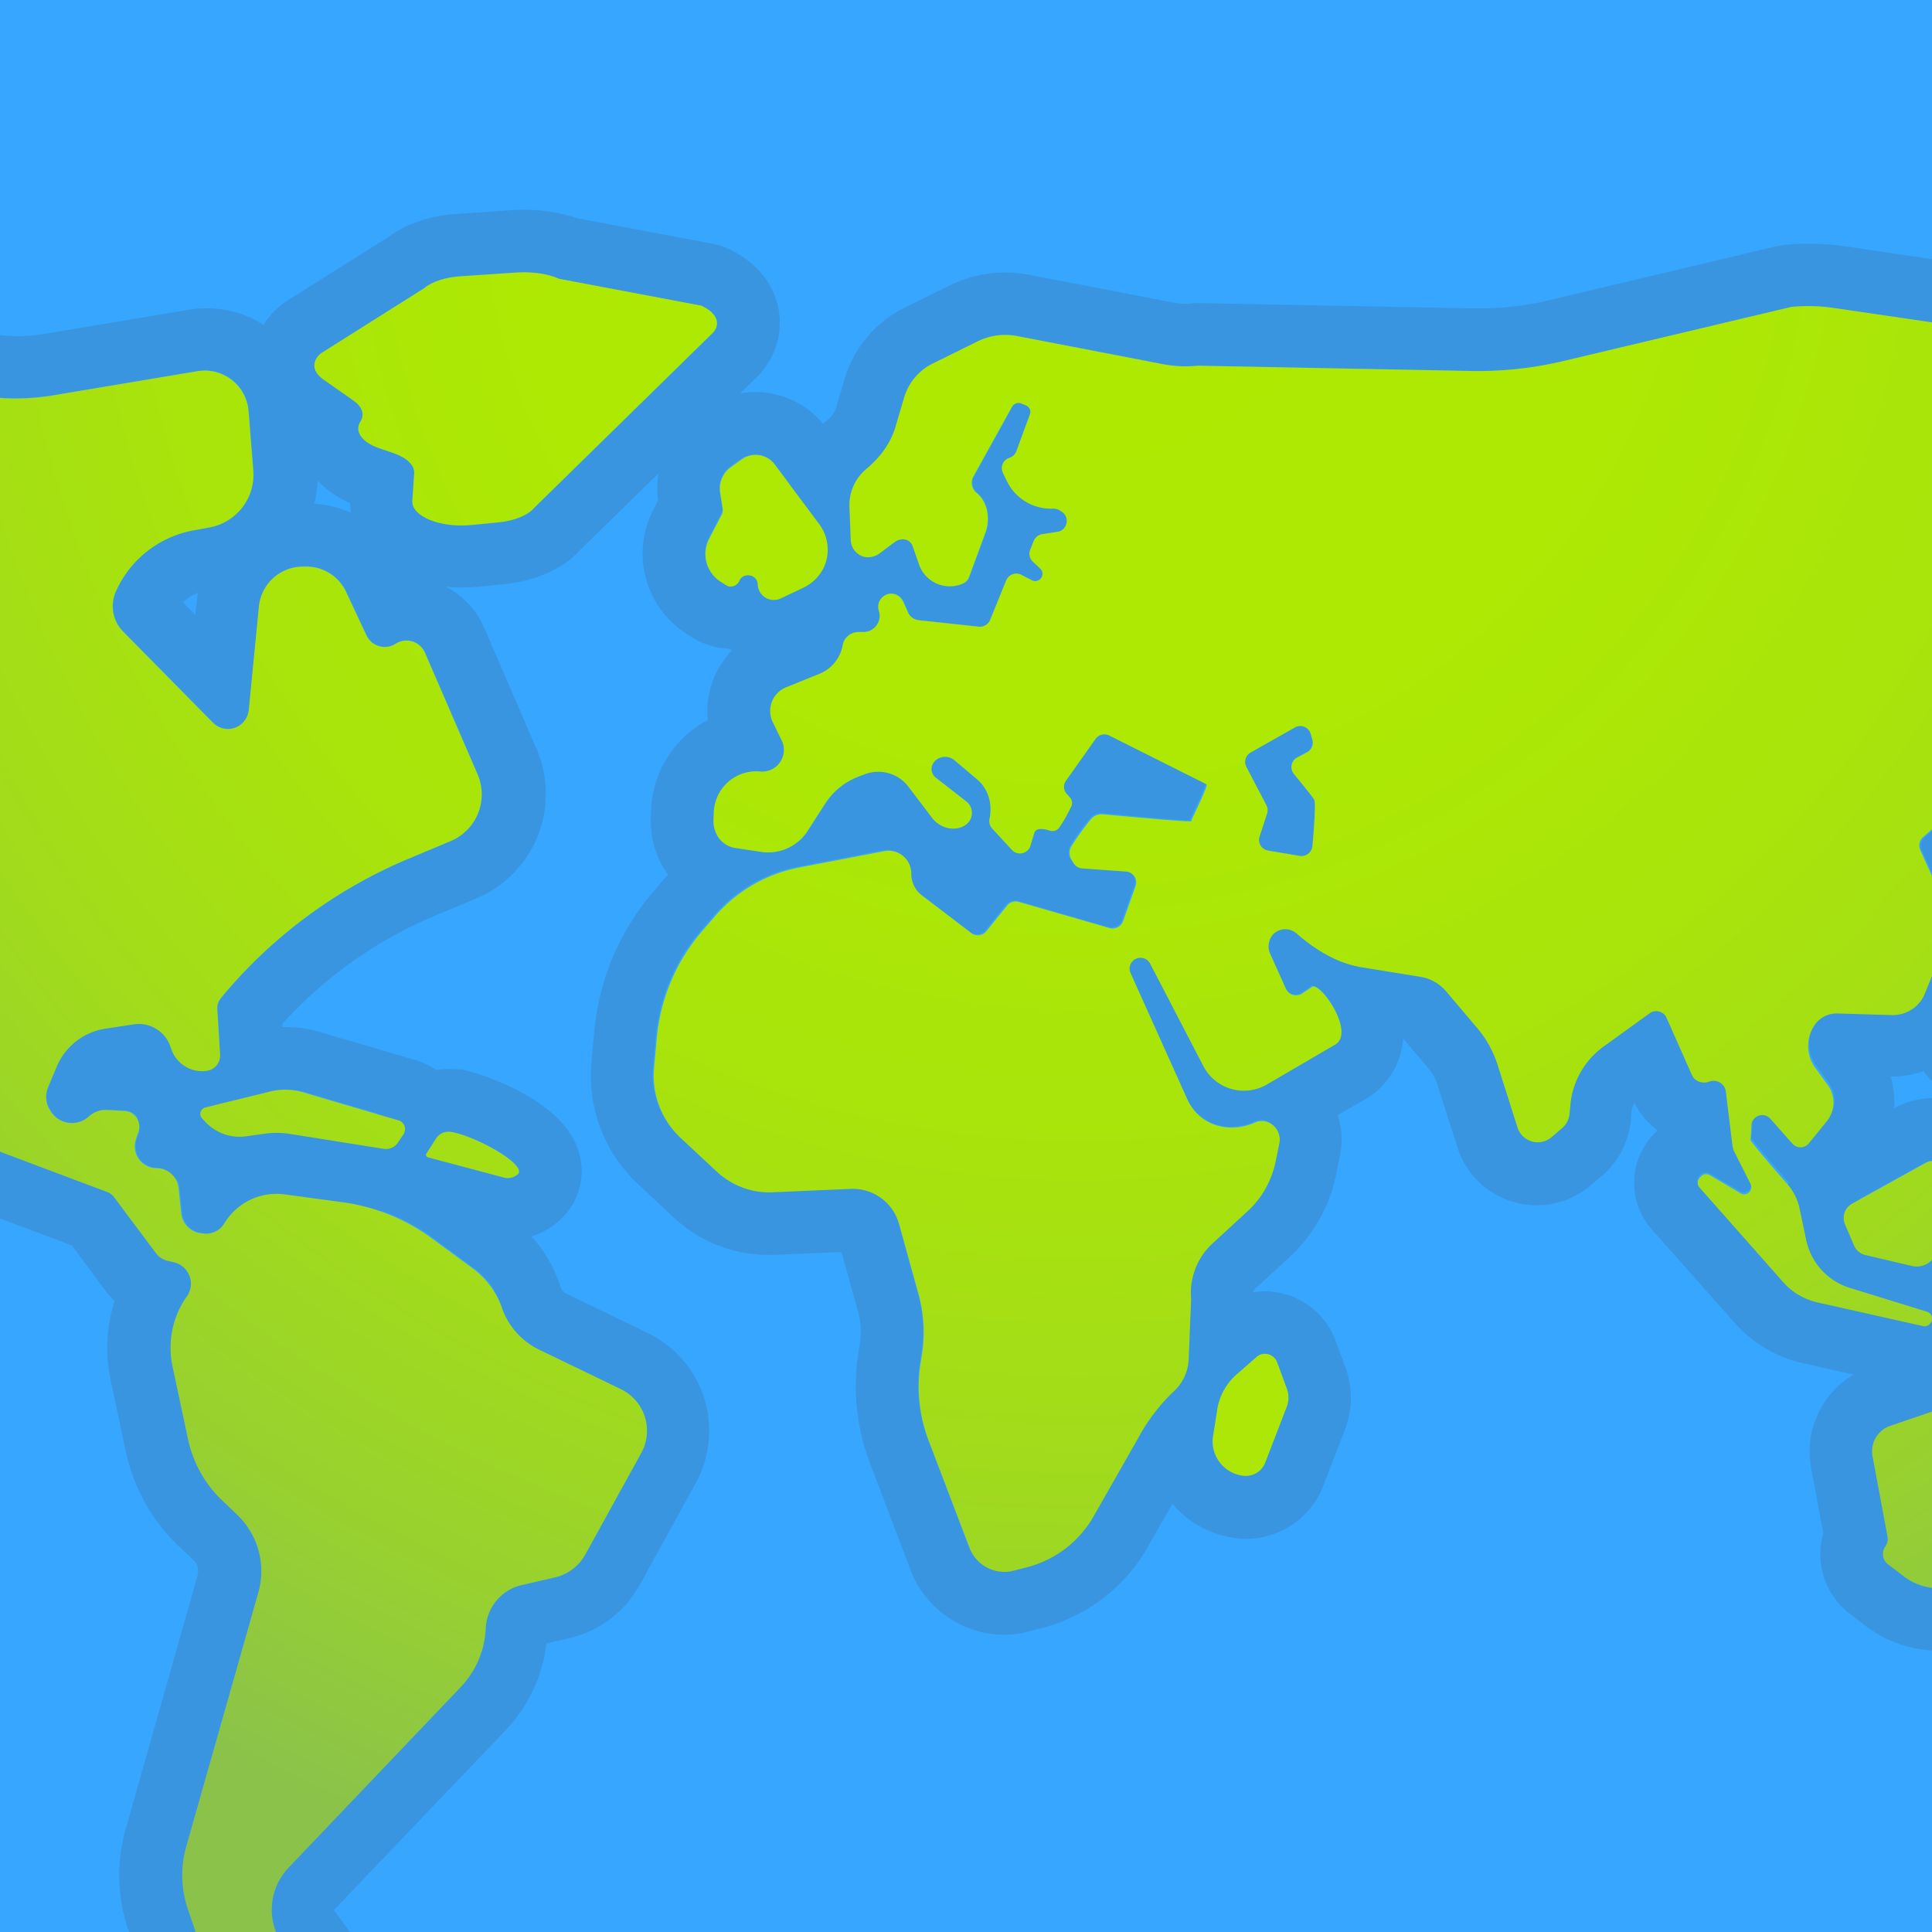
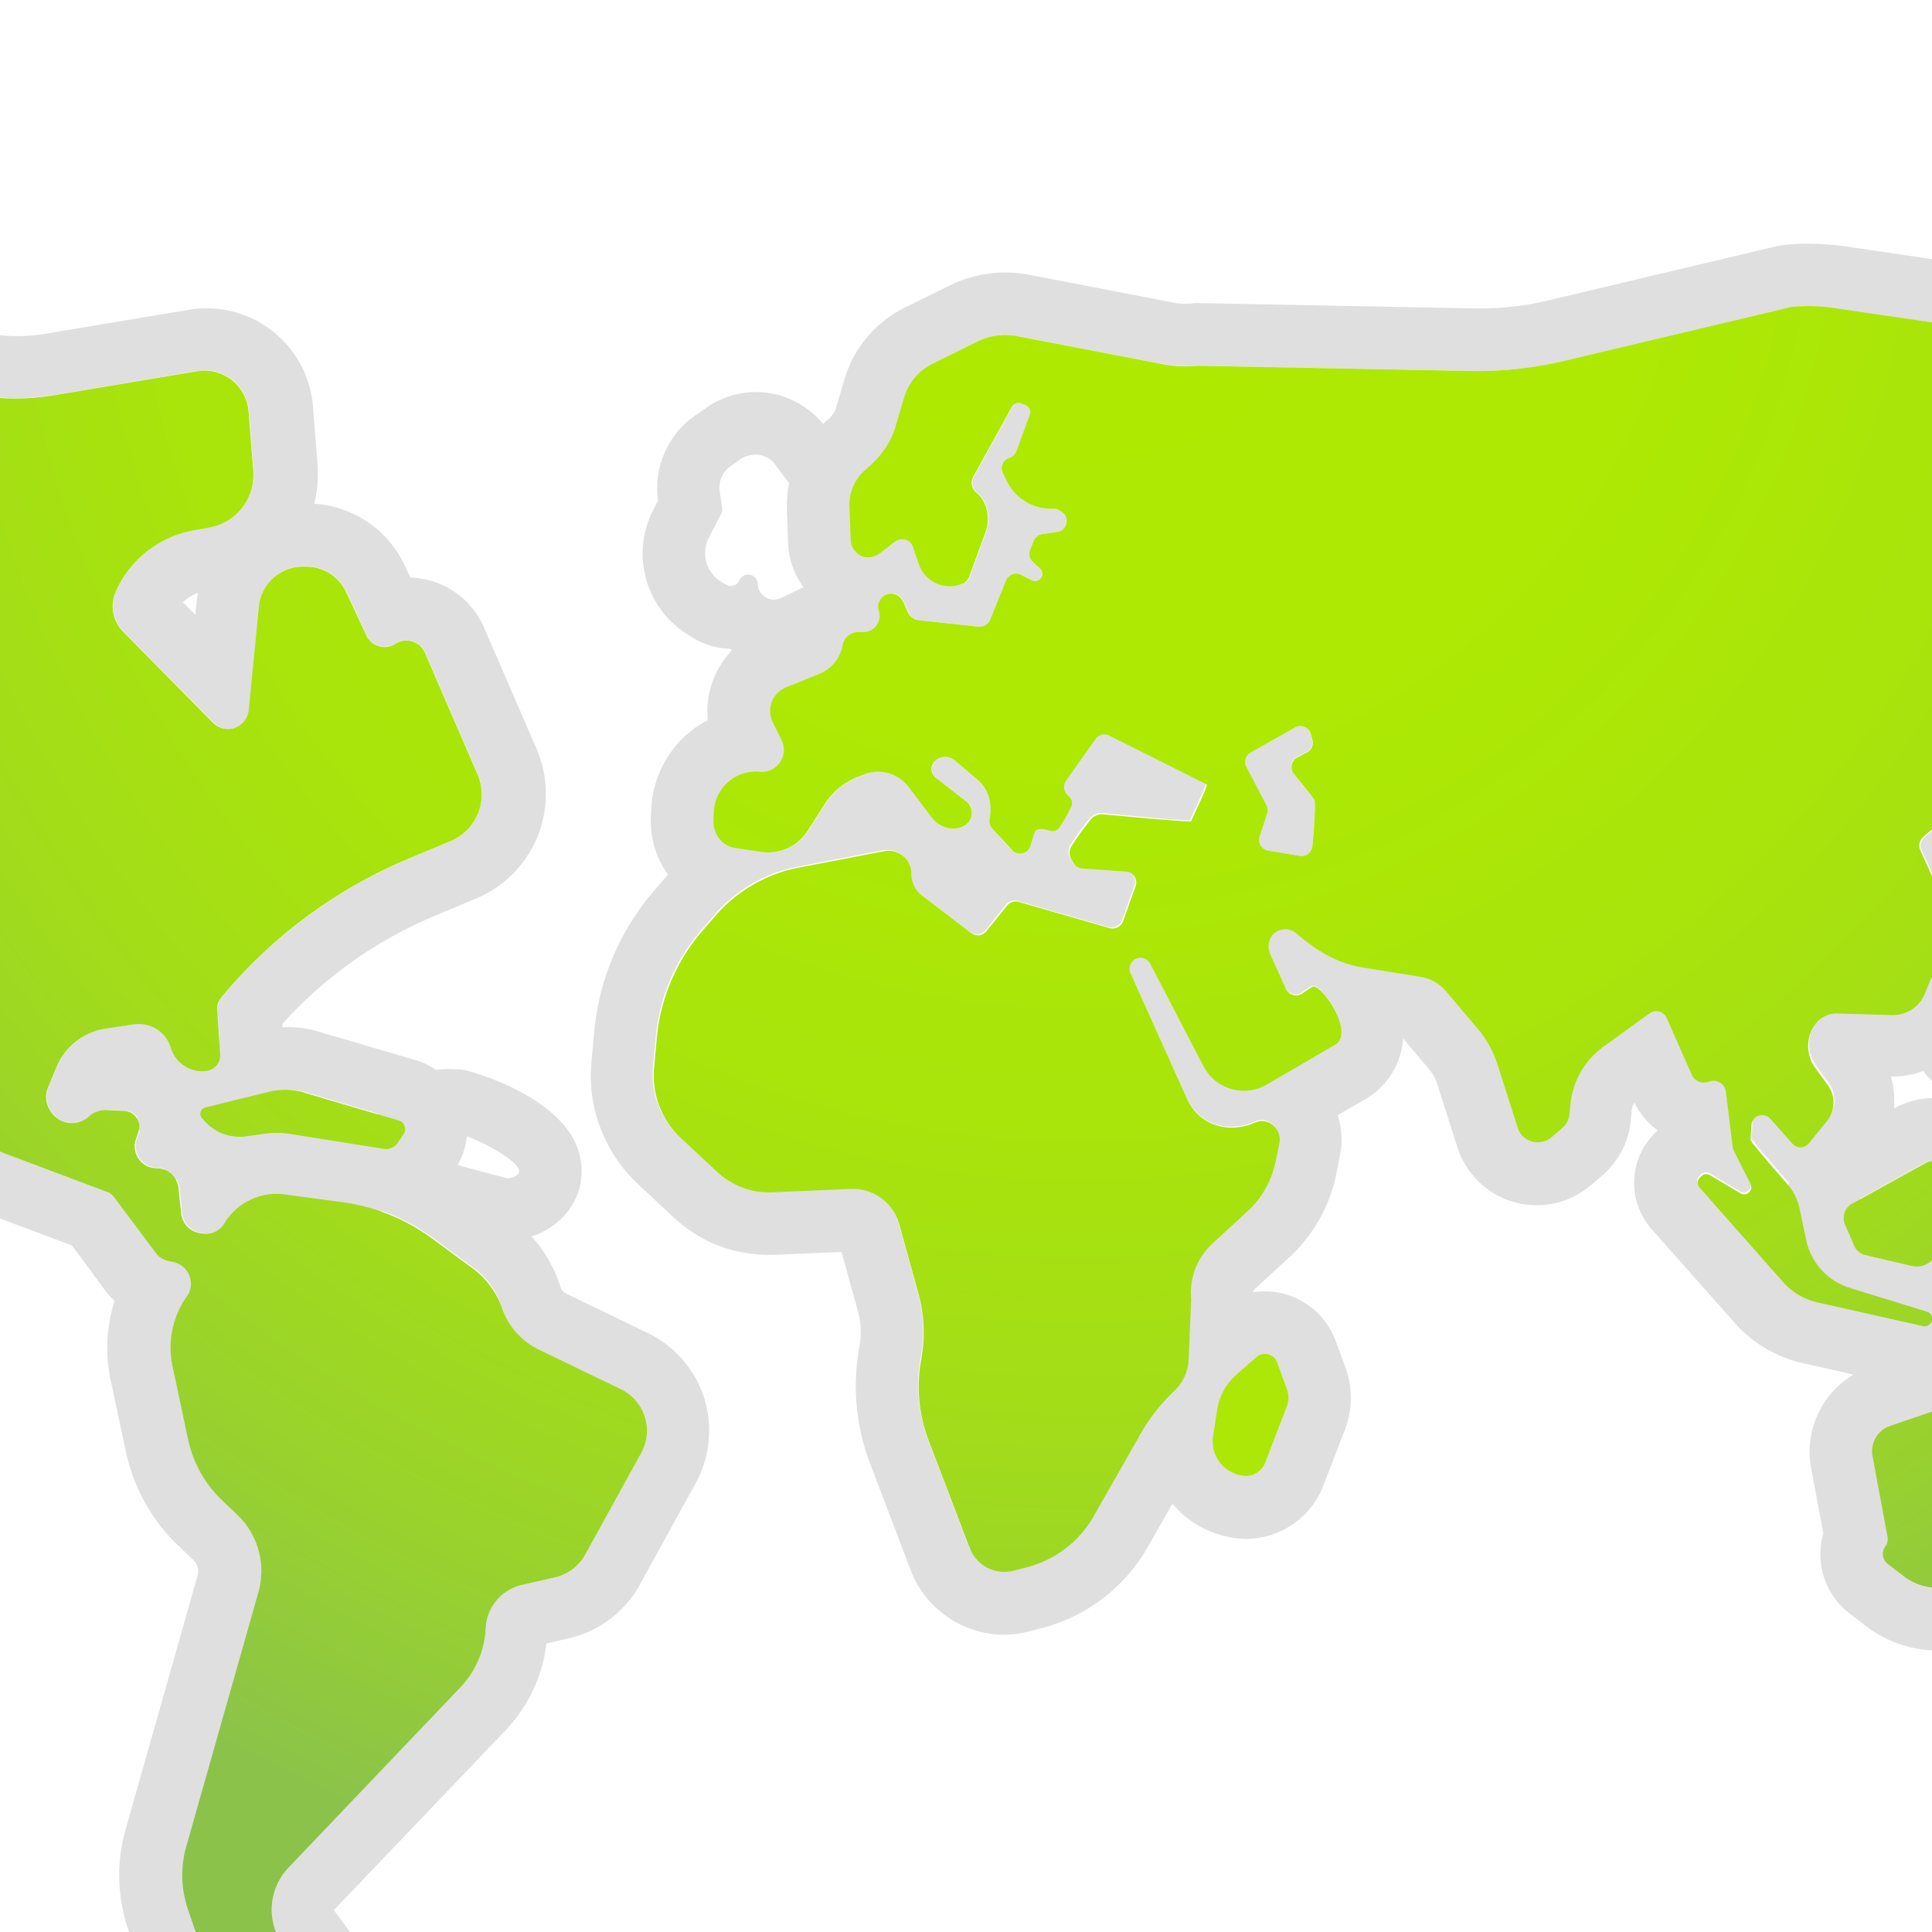
<svg xmlns="http://www.w3.org/2000/svg" width="24" height="24" fill="none">
-   <path d="M-9 .812v25.952c0 .447.361.812.812.812h36.093c.256 0 .497-.12.648-.327l4.463-5.946a.811.811 0 00.163-.485V.812A.811.811 0 0032.367 0h-40.56A.808.808 0 00-9 .812z" fill="#37A6FF" />
  <g opacity=".17" fill="#424242">
    <path d="M-2.152 4.099a.51.51 0 01.256.07l.598.361a2.89 2.89 0 001.97.377l1.79-.3c.03-.003.062-.007.089-.007.276 0 .517.214.54.501l.058.738a.67.67 0 01-.547.71l-.19.036a1.314 1.314 0 00-.972.765.447.447 0 00.093.493l1.119 1.134c.05.05.117.078.186.078.012 0 .028 0 .04-.004a.26.26 0 00.217-.233l.124-1.286a.552.552 0 01.548-.497h.039a.55.55 0 01.497.315l.252.54a.245.245 0 00.225.143.25.25 0 00.136-.038.25.25 0 01.136-.04c.097 0 .187.055.23.152l.652 1.507c.14.323-.012.7-.334.835l-.528.222a6.056 6.056 0 00-2.315 1.716l-.012.016a.19.19 0 00-.042.136l.034.559a.195.195 0 01-.167.206c-.019.004-.034.004-.054.004a.411.411 0 01-.388-.288l-.004-.007a.42.42 0 00-.458-.292l-.358.055a.786.786 0 00-.602.473l-.105.253a.317.317 0 00.016.272l.012.02a.311.311 0 00.271.155.317.317 0 00.21-.082.322.322 0 01.21-.082h.02l.22.012a.195.195 0 01.172.26l-.032.09a.272.272 0 00.257.36c.14 0 .256.106.272.242l.035.326a.276.276 0 00.237.24l.03.005.036.003c.093 0 .182-.05.233-.132a.757.757 0 01.648-.365c.035 0 .066.004.101.008l.727.097c.4.055.776.206 1.103.447l.516.38a.92.92 0 01.33.463.92.92 0 00.474.547l1.014.49a.573.573 0 01.252.792l-.695 1.262a.583.583 0 01-.377.284l-.408.093a.578.578 0 00-.45.52l-.004.063c-.02.256-.128.497-.307.683L3.584 23.2a.758.758 0 00-.062.971l.152.21a.23.23 0 01-.183.365c-.012 0-.023 0-.035-.004l-.396-.062a.695.695 0 01-.552-.462l-.17-.501a1.306 1.306 0 01-.02-.781l.893-3.15a.98.98 0 00-.26-.967l-.186-.179a1.503 1.503 0 01-.428-.769l-.19-.893a1.107 1.107 0 01.152-.835l.035-.05a.272.272 0 00-.171-.412l-.066-.016a.29.29 0 01-.16-.1l-.516-.692a.187.187 0 00-.09-.066l-1.258-.474c-.322-.12-.59-.35-.765-.645l-1.22-2.085a2.069 2.069 0 01-.28-.932l-.03-.61A2.325 2.325 0 00-2.6 8.903l-.31-.477A3.34 3.34 0 00-4.002 7.38l-.093-.054a.994.994 0 00-.51-.14c-.03 0-.065 0-.096.004-.086.007-.171.011-.26.011-.307 0-.61-.054-.89-.182l-1.04-.478c-.082-.039-.117-.144-.059-.214l.264-.314c.097-.113.031-.288-.112-.319a.195.195 0 01-.148-.26l.097-.256a.195.195 0 01.17-.125c.156-.007 3.096-.089 3.896-.757.113-.097.284-.09.416-.151a.48.48 0 01.214-.047zm0-.777c-.183 0-.365.04-.529.117a.138.138 0 01-.038.008c-.132.03-.35.081-.56.256-.19.16-1.134.481-3.367.575l-.082.004a.972.972 0 00-.846.621l-.097.256a.978.978 0 00.042.789.915.915 0 00.412 1.297l1.041.478c.369.17.777.256 1.212.256.108 0 .221-.004.334-.015h.023c.039 0 .078.011.113.03l.093.055c.334.198.625.478.835.8l.31.478c.152.229.238.497.253.773l.031.61c.023.45.156.897.385 1.285l1.22 2.086c.263.45.675.796 1.16.978l1.1.412.411.555c.035.051.078.094.12.136a1.9 1.9 0 00-.05.98l.19.892c.098.447.319.851.65 1.166l.186.178c.054.05.073.125.054.195l-.893 3.15c-.117.407-.105.838.03 1.242l.172.501c.174.52.625.897 1.169.983l.396.062a.991.991 0 001.049-.54c.17-.338.14-.742-.086-1.049l-.144-.194 2.133-2.233c.28-.295.462-.676.508-1.08l.272-.062c.377-.085.7-.326.886-.664l.695-1.262c.179-.323.217-.711.105-1.064a1.352 1.352 0 00-.7-.804l-1.013-.49a.132.132 0 01-.07-.081 1.689 1.689 0 00-.61-.855l-.516-.38a3.174 3.174 0 00-1.46-.59l-.727-.098a1.539 1.539 0 00-.823.12c-.031-.042-.062-.085-.101-.124a.975.975 0 00.8-1.017l-.02-.323a5.31 5.31 0 011.884-1.34l.528-.221a1.408 1.408 0 00.746-1.86l-.652-1.507a1.031 1.031 0 00-.913-.618l-.074-.155a1.33 1.33 0 00-1.122-.762c.038-.155.054-.314.042-.481l-.058-.738a1.326 1.326 0 00-1.534-1.192l-1.79.299A2.096 2.096 0 01-.874 3.87l-.599-.361a1.38 1.38 0 00-.68-.187zm4.423 4.16a.58.58 0 01.187-.117l-.012.086-.02.186-.155-.155z" />
-     <path d="M6.516 3.383c.16 0 .315.031.431.082l1.767.334c.183.081.245.21.156.326L6.644 6.304c-.074.093-.245.167-.45.186l-.311.031c-.047.004-.09.008-.136.008-.342 0-.633-.136-.622-.31l.024-.338c.008-.101-.09-.195-.257-.253l-.182-.062c-.214-.074-.307-.21-.23-.33.055-.09.024-.183-.085-.26l-.376-.264c-.136-.098-.148-.222-.032-.323l1.286-.812c.097-.081.264-.136.454-.147l.703-.047c.028.004.059 0 .086 0zm0-.777c-.047 0-.093 0-.14.004l-.703.047c-.33.023-.63.124-.847.287l-1.254.789a.962.962 0 00-.443.847.986.986 0 00.447.765l.109.073a.948.948 0 00.046.202c.097.276.315.497.618.63.007.229.097.446.264.625.252.272.664.423 1.138.423.07 0 .143-.004.213-.011l.311-.032c.396-.042.726-.194.936-.427l2.202-2.155a.596.596 0 00.066-.074c.183-.233.249-.524.183-.804-.074-.307-.295-.56-.622-.707a.74.74 0 00-.178-.058l-1.69-.319a2.113 2.113 0 00-.656-.105z" />
    <path d="M9.387 5.647c.09 0 .179.043.237.116l.556.746c.116.16.135.365.05.544a.508.508 0 01-.245.24l-.287.137a.227.227 0 01-.086.019.2.2 0 01-.198-.194.12.12 0 00-.229-.047.113.113 0 01-.109.07.143.143 0 01-.066-.02l-.062-.038a.418.418 0 01-.143-.54l.155-.299c.012-.023.015-.05.012-.074l-.031-.194a.328.328 0 01.132-.319l.14-.1a.369.369 0 01.174-.047zm0-.777c-.221 0-.435.07-.617.198l-.14.097a1.1 1.1 0 00-.455 1.053l-.054.105a1.182 1.182 0 00.412 1.553l.062.04c.14.088.303.139.47.143a.98.98 0 00.967.07l.287-.136c.264-.125.478-.338.606-.598.218-.44.171-.956-.12-1.352l-.556-.746a1.084 1.084 0 00-.862-.427z" />
    <path d="M22.471 3.804c.1 0 .202.008.303.023l2.754.404 4.901.598c.214.028.396.171.47.373l.128.346c.05.136 0 .287-.12.369l-.715.478a.475.475 0 01-.19.073l-.54.078a.305.305 0 00-.256.35l.03.19a.14.14 0 01-.027.105l-.563.699a.197.197 0 01-.35-.109l-.023-.283a.528.528 0 01.117-.377l.878-1.08c.027-.03.004-.077-.04-.077l-.108.003c-.26.008-.512.101-.715.26l-.244.195a.959.959 0 01-.598.21h-.027l-.152-.004h-.031c-.287 0-.563.108-.773.299l-.384.353a.136.136 0 00.011.21l.202.151a.378.378 0 01.132.42l-.474 1.449a.133.133 0 01-.12.093l-.396.027a.149.149 0 00-.09.043l-.322.341c-.03.035-.043.082-.03.129l.123.458a.139.139 0 01-.034.132l-.195.194a.133.133 0 01-.093.039.13.13 0 01-.132-.109l-.093-.45a.148.148 0 00-.031-.066l-.21-.233a.127.127 0 00-.101-.043.137.137 0 00-.09.035l-.345.303a.137.137 0 00-.035.16l.272.601c.093.21.093.45 0 .66l-.23.51a.428.428 0 01-.388.248h-.011l-.672-.02h-.012a.331.331 0 00-.264.125.46.46 0 00-.008.547l.16.222a.362.362 0 01-.016.446l-.221.272a.13.13 0 01-.105.05.13.13 0 01-.101-.046l-.272-.307a.137.137 0 00-.101-.046c-.07 0-.136.05-.136.132a1.556 1.556 0 01-.012.174c-.007.016.292.362.462.556a.663.663 0 01.148.295l.082.388a.812.812 0 00.547.602l.956.295c.058.02.081.086.046.137l-.003.003c-.016.027-.047.04-.074.04-.008 0-.012 0-.02-.005l-1.328-.287a.82.82 0 01-.427-.253l-1.037-1.172a.09.09 0 01.004-.125l.015-.015a.092.092 0 01.062-.027c.016 0 .031.003.047.011l.38.225a.092.092 0 00.128-.12l-.213-.423c-.004-.012-.008-.02-.008-.031l-.085-.692a.154.154 0 00-.152-.136.137.137 0 00-.054.012.183.183 0 01-.066.012.161.161 0 01-.151-.098l-.319-.699a.14.14 0 00-.124-.081.118.118 0 00-.078.027l-.57.412a1.02 1.02 0 00-.416.714l-.012.129a.27.27 0 01-.093.174l-.132.113a.264.264 0 01-.423-.12l-.245-.77c-.055-.17-.14-.33-.257-.465l-.384-.455a.543.543 0 00-.319-.182l-.738-.12c-.306-.051-.57-.218-.804-.42a.207.207 0 00-.14-.05.2.2 0 00-.15.065.218.218 0 00-.036.245l.194.431a.14.14 0 00.125.082.14.14 0 00.077-.024l.12-.081c.005-.004.012-.004.02-.004.128 0 .517.579.268.722l-.847.494a.562.562 0 01-.788-.23l-.66-1.27a.133.133 0 00-.12-.074.136.136 0 00-.125.19l.707 1.57a.59.59 0 00.547.35c.098 0 .195-.02.288-.063a.229.229 0 01.085-.02c.132 0 .245.133.218.277l-.047.229c-.046.237-.17.454-.35.617l-.434.4a.833.833 0 00-.264.688l-.031.742c0 .159-.074.306-.19.411a2.37 2.37 0 00-.44.579l-.551.967c-.179.315-.474.54-.823.633l-.168.043a.466.466 0 01-.551-.284l-.505-1.328a1.908 1.908 0 01-.1-.979l.015-.097a1.748 1.748 0 00-.043-.75l-.24-.865a.602.602 0 00-.58-.44h-.027l-.975.043h-.039a.948.948 0 01-.644-.252l-.45-.42a1.06 1.06 0 01-.335-.873l.035-.381c.047-.49.245-.952.567-1.324l.156-.18a1.84 1.84 0 011.048-.605l1.053-.202c.02-.004.035-.004.054-.004.152 0 .28.12.284.276.004.105.039.21.124.272l.621.474c.024.02.055.027.082.027a.13.13 0 00.105-.05l.256-.32a.143.143 0 01.144-.046l1.13.326a.119.119 0 00.039.004.138.138 0 00.128-.089l.155-.435a.136.136 0 00-.116-.182l-.548-.04a.13.13 0 01-.105-.065l-.027-.043a.162.162 0 010-.167c.074-.12.156-.233.245-.338a.172.172 0 01.132-.062h.016c.353.035.959.09 1.075.09.012 0 .02 0 .02-.005 0-.02.213-.442.19-.458-.023-.012-.901-.454-1.208-.606a.114.114 0 00-.062-.015.125.125 0 00-.109.058l-.365.516a.14.14 0 00.008.167l.043.05c.023.028.03.07.015.106-.039.09-.09.178-.147.26a.104.104 0 01-.09.047c-.011 0-.023 0-.035-.004a.312.312 0 00-.104-.02c-.04 0-.074.012-.086.05l-.047.156a.136.136 0 01-.132.097.148.148 0 01-.1-.042l-.23-.253a.137.137 0 01-.035-.12.499.499 0 00-.155-.494l-.28-.236a.196.196 0 00-.116-.043.17.17 0 00-.097.03c-.094.067-.082.18-.016.23l.38.295c.117.093.09.303-.123.334-.012.004-.024.004-.04.004a.33.33 0 01-.263-.14l-.288-.38a.47.47 0 00-.547-.156l-.082.031a.86.86 0 00-.408.334l-.217.338a.588.588 0 01-.49.268c-.03 0-.058-.004-.09-.008l-.314-.046a.335.335 0 01-.275-.357l.003-.09a.528.528 0 01.517-.509c.02 0 .035 0 .054.004h.031a.27.27 0 00.241-.388l-.108-.221a.318.318 0 01.163-.435l.42-.171a.466.466 0 00.283-.35.203.203 0 01.198-.167h.058a.205.205 0 00.194-.264.162.162 0 01.066-.186.148.148 0 01.086-.028c.066 0 .128.043.155.11l.054.123a.157.157 0 00.132.098l.75.081h.015a.135.135 0 00.125-.085l.198-.49a.137.137 0 01.124-.085c.02 0 .043.004.062.015l.128.066a.078.078 0 00.043.012.085.085 0 00.078-.047c.02-.035.015-.081-.016-.108l-.089-.086a.14.14 0 01-.035-.147l.043-.11a.14.14 0 01.105-.085l.194-.03c.12-.02.155-.183.05-.25l-.023-.015a.128.128 0 00-.074-.023h-.042a.598.598 0 01-.544-.346l-.047-.097a.137.137 0 01.074-.186l.012-.004a.14.14 0 00.081-.082l.167-.454a.09.09 0 00-.046-.113l-.059-.023a.085.085 0 00-.113.039l-.48.87a.161.161 0 00.038.198c.144.116.175.33.109.505l-.202.547c-.012.032-.031.059-.062.07a.399.399 0 01-.555-.225l-.082-.233a.126.126 0 00-.125-.085.167.167 0 00-.104.038l-.18.136a.248.248 0 01-.143.05.225.225 0 01-.217-.214l-.016-.414a.582.582 0 01.206-.466c.167-.14.303-.315.365-.525l.109-.369a.69.69 0 01.353-.42l.567-.279a.766.766 0 01.478-.062l1.794.346a1.612 1.612 0 00.455.023l3.418.066h.085c.346 0 .687-.039 1.021-.12l2.847-.676c.066-.004.14-.008.214-.008zm-6.304 6.832c.07 0 .129-.054.136-.124.016-.199.043-.536.02-.58-.02-.034-.156-.201-.253-.321a.135.135 0 01.043-.206l.117-.062a.14.14 0 00.07-.156l-.02-.07a.136.136 0 00-.132-.1.102.102 0 00-.066.019l-.548.31a.138.138 0 00-.054.183l.248.474a.14.14 0 01.008.105l-.093.283c-.023.078.023.163.105.175l.392.066c.012 0 .02.004.027.004zm6.304-7.609a2.64 2.64 0 00-.303.016c-.031.004-.066.008-.097.015l-2.847.676a3.62 3.62 0 01-.843.097h-.07l-3.418-.066h-.015c-.023 0-.047 0-.07.004-.027.004-.05.004-.078.004a.715.715 0 01-.159-.015l-1.794-.346a1.566 1.566 0 00-.967.128l-.567.28c-.365.178-.641.505-.754.897l-.109.369a.368.368 0 01-.12.147 1.373 1.373 0 00-.485 1.096l.015.415c.008.222.09.424.218.587a.944.944 0 00-.257.376l-.283.117a1.097 1.097 0 00-.676 1.122c-.4.206-.68.622-.703 1.107l-.004.09c-.012.268.066.52.214.722-.004.004-.004.008-.008.008l-.155.179a3.125 3.125 0 00-.754 1.759l-.035.38c-.054.564.163 1.13.575 1.515l.45.42c.319.299.738.462 1.173.462h.074l.835-.035.202.73c.039.136.047.28.024.42l-.016.097c-.074.462-.023.94.144 1.378l.505 1.329c.182.477.648.8 1.16.8.106 0 .214-.016.315-.043l.167-.043a2.123 2.123 0 001.302-1.002l.551-.967c.109-.19.19-.303.287-.388.272-.249.435-.598.443-.963l.031-.73c0-.035 0-.074-.004-.11 0-.015.004-.03.016-.042l.435-.4c.299-.276.501-.633.583-1.033l.046-.23c.035-.17.023-.345-.027-.504l.35-.202a.946.946 0 00.462-.75l.318.377c.05.058.086.124.109.198l.245.769a1.034 1.034 0 001.662.478l.132-.113c.206-.175.334-.415.361-.684l.012-.128a.24.24 0 01.035-.1c.066.14.167.256.287.345a2.56 2.56 0 00-.023.023l-.016.016a.87.87 0 00-.035 1.188l1.037 1.17c.222.248.51.419.835.493l1.313.295a.87.87 0 00.45-1.678l-.955-.295a.047.047 0 01-.02-.02l-.08-.388c-.012-.054-.028-.105-.044-.16v-.003l.222-.272c.24-.295.315-.684.213-1.037h.004c.47 0 .901-.276 1.096-.707l.229-.509c.058-.128.097-.264.12-.404a.905.905 0 00.579-.26l.194-.194a.913.913 0 00.24-.886l-.003-.019.031-.004a.902.902 0 00.8-.625l.474-1.449c.097-.295.07-.606-.062-.87a.345.345 0 01.14-.027l.143.004c0 .05 0 .1.004.151l.024.284a.965.965 0 00.97.897c.296 0 .572-.132.758-.361l.563-.7a.888.888 0 00.19-.426l.113-.016a1.25 1.25 0 00.509-.194l.715-.478c.419-.28.59-.808.415-1.282l-.128-.345a1.348 1.348 0 00-1.107-.878l-4.878-.618-2.734-.403a3.672 3.672 0 00-.416-.028z" />
    <path d="M24.59 12.048c.044 0 .079.031.09.07l.035.171c.02.085 0 .175-.05.245a.308.308 0 00-.055.217l.012.097h-.097l-.148-.24a.317.317 0 01-.011-.311l.108-.202a.085.085 0 01.078-.047h.039zm0-.777h-.038a.863.863 0 00-.765.459l-.109.202c-.182.341-.167.757.035 1.087l.148.241c.143.23.392.365.66.365h.097a.778.778 0 00.777-.812c.097-.21.128-.45.078-.68l-.035-.17a.868.868 0 00-.847-.691zM24.014 14.417a.209.209 0 01.206.206v.245a.225.225 0 01-.008.05l-.152.614a.246.246 0 01-.303.19l-.579-.136a.204.204 0 01-.143-.12l-.113-.264a.203.203 0 01.09-.26l.904-.501a.256.256 0 01.098-.024zm0-.776a.984.984 0 00-.478.124l-.905.5a.981.981 0 00-.427 1.248l.112.264a.986.986 0 00.68.57l.579.137a1.034 1.034 0 001.243-.761l.15-.614a.955.955 0 00.028-.233v-.245a.98.98 0 00-.66-.928.849.849 0 00-.322-.062z" />
    <path d="M25.36 16.538c.02 0 .04 0 .059.004l.47.055c.054.008.09.058.078.112l-.074.303a.09.09 0 00.066.11l.326.084c.02.004.039.008.055.008a.224.224 0 00.22-.233l-.01-.252a.089.089 0 01.088-.093h.004l.063.004c.035 0 .066.023.077.054l.058.14c.136.31.327.594.567.835l.467.466a.442.442 0 01.12.404l-.26 1.25a.449.449 0 01-.194.292l-.167.116a.55.55 0 01-.502.066l-.264-.093a.723.723 0 01-.4-.342l-.05-.093a.136.136 0 00-.124-.074.148.148 0 00-.101.043.148.148 0 01-.101.043.156.156 0 01-.09-.032l-.202-.163a.499.499 0 00-.466-.089l-.78.24a.705.705 0 01-.63-.113l-.198-.15a.16.16 0 01-.035-.222c.028-.035.035-.081.028-.124l-.187-.998a.331.331 0 01.222-.377l.524-.178a.83.83 0 00.31-.19l.684-.665a.472.472 0 01.35-.148zm0-.776c-.337 0-.66.132-.9.365l-.684.664c-.004.004-.012.008-.02.012l-.524.178c-.52.175-.835.715-.734 1.255l.152.811a.93.93 0 00.338 1.006l.198.152a1.48 1.48 0 001.328.233l.645-.198.09.074c.147.12.325.19.512.202.163.17.365.303.594.38l.264.093a1.324 1.324 0 001.196-.163l.167-.116a1.24 1.24 0 00.517-.773l.26-1.25a1.212 1.212 0 00-.33-1.111l-.466-.467a1.941 1.941 0 01-.404-.594l-.058-.14a.87.87 0 00-.762-.52l-.062-.004h-.035a.853.853 0 00-.341.07.877.877 0 00-.311-.097l-.47-.054c-.058-.008-.109-.008-.16-.008zM15.712 16.818c.062 0 .128.039.152.105l.12.326a.321.321 0 010 .225l-.268.695a.256.256 0 01-.24.163h-.028a.434.434 0 01-.38-.493l.05-.322a.74.74 0 01.233-.431l.256-.226a.165.165 0 01.105-.042zm0-.777a.94.94 0 00-.621.237l-.257.23c-.26.232-.435.547-.485.892l-.05.323c-.051.322.034.66.236.92.198.26.501.427.828.466.038.004.073.008.112.008.424 0 .812-.264.963-.66l.268-.695c.098-.249.098-.525.008-.773l-.12-.327a.942.942 0 00-.882-.621zM3.553 13.536c.086 0 .175.011.26.038.315.094.87.257 1.138.334.074.024.11.113.063.175l-.066.097a.19.19 0 01-.156.082c-.008 0-.02 0-.03-.004l-1.17-.186a1.162 1.162 0 00-.318 0l-.214.03a.594.594 0 01-.505-.167l-.047-.05a.081.081 0 01.04-.136c.193-.046.55-.136.788-.194a1.45 1.45 0 01.217-.02zm0-.777c-.132 0-.264.015-.396.046-.24.059-.598.148-.796.195a.86.86 0 00-.412 1.433l.047.05a1.376 1.376 0 001.177.396l.213-.03c.012-.005.027-.005.04-.005.015 0 .026 0 .042.004l1.169.187a.959.959 0 00.952-.416l.065-.097a.893.893 0 00-.49-1.352l-.791-.233-.346-.1a1.393 1.393 0 00-.474-.078z" />
    <path d="M5.573 14.057c.012 0 .02 0 .031.004.307.05.963.415.827.528a.18.18 0 01-.12.047.194.194 0 01-.047-.008l-.947-.252c-.02-.004-.028-.028-.016-.047l.12-.187a.173.173 0 01.152-.085zm0-.777a.958.958 0 00-.804.435l-.12.187a.807.807 0 00.466 1.22l.947.252a.89.89 0 00.249.03c.229 0 .454-.08.625-.232a.816.816 0 00.256-.855c-.19-.675-1.273-.998-1.464-1.033-.05 0-.105-.004-.155-.004z" />
  </g>
  <path d="M5.88 15.762l-.517-.38a2.418 2.418 0 00-1.103-.447l-.726-.098a.756.756 0 00-.746.358.265.265 0 01-.268.128l-.03-.004a.276.276 0 01-.238-.24l-.035-.327a.273.273 0 00-.272-.24.272.272 0 01-.256-.362l.031-.09a.196.196 0 00-.17-.26l-.222-.011a.306.306 0 00-.225.081.311.311 0 01-.478-.073l-.012-.02a.304.304 0 01-.015-.272l.105-.252a.786.786 0 01.602-.474l.357-.054c.202-.031.4.093.458.287l.004.008c.058.19.245.31.443.283a.193.193 0 00.167-.206l-.035-.559a.19.19 0 01.043-.136l.011-.015a6.057 6.057 0 012.315-1.717l.528-.221a.628.628 0 00.334-.835l-.652-1.507a.25.25 0 00-.365-.109.25.25 0 01-.361-.105l-.253-.54a.544.544 0 00-.497-.314h-.039a.549.549 0 00-.547.497L3.09 8.82a.264.264 0 01-.217.233.268.268 0 01-.226-.073L1.53 7.847a.448.448 0 01-.093-.494c.174-.4.54-.687.97-.765l.191-.035a.665.665 0 00.548-.71l-.059-.739a.547.547 0 00-.633-.493l-1.79.3a2.876 2.876 0 01-1.965-.377l-.595-.366a.494.494 0 00-.47-.023c-.136.066-.303.058-.415.152-.8.668-3.74.745-3.896.757a.195.195 0 00-.17.124l-.098.257a.195.195 0 00.148.26c.147.027.21.202.112.318l-.264.315c-.058.07-.023.175.059.214l1.04.477c.358.163.754.21 1.146.171a.99.99 0 01.606.136l.093.054c.44.26.812.618 1.092 1.045l.31.478c.226.346.354.746.377 1.157l.031.61c.016.33.113.649.28.932l1.22 2.086c.174.295.442.524.765.645l1.258.473a.186.186 0 01.09.067l.516.69a.26.26 0 00.16.102l.065.015a.274.274 0 01.171.412l-.035.05a1.11 1.11 0 00-.151.835l.19.894c.062.295.21.563.427.769l.187.178c.26.25.36.622.26.968l-.894 3.15c-.073.256-.066.528.02.78l.17.501a.69.69 0 00.552.462l.396.062c.202.032.342-.198.222-.36l-.152-.21a.758.758 0 01.063-.971l2.14-2.245a1.13 1.13 0 00.306-.684l.004-.062a.578.578 0 01.45-.52l.409-.094a.58.58 0 00.376-.283l.696-1.263a.573.573 0 00-.253-.792l-1.014-.49a.907.907 0 01-.473-.547 1.044 1.044 0 00-.346-.458z" fill="url(#paint0_radial_19013_109793)" />
-   <path d="M5.122 6.22l.023-.338c.008-.101-.089-.194-.256-.253l-.182-.062c-.214-.074-.307-.21-.23-.33.055-.09.024-.182-.085-.26l-.377-.264c-.136-.097-.147-.222-.03-.323L5.27 3.58c.097-.082.264-.136.454-.148l.703-.047c.19-.011.38.016.517.078l1.767.334c.182.082.244.21.155.326l-2.225 2.18c-.074.092-.245.166-.45.186l-.312.03c-.396.047-.769-.1-.757-.298z" fill="url(#paint1_radial_19013_109793)" />
-   <path d="M9.184 7.217c.05-.116.225-.081.229.043a.2.2 0 00.283.175l.288-.136a.544.544 0 00.245-.24.529.529 0 00-.05-.545l-.556-.745a.295.295 0 00-.404-.066l-.14.1a.328.328 0 00-.132.32l.03.193a.12.12 0 01-.01.074l-.156.3a.41.41 0 00.144.539l.062.039c.054.039.136.015.167-.05z" fill="url(#paint2_radial_19013_109793)" />
  <path d="M31.027 5.544L30.9 5.2a.578.578 0 00-.47-.373l-4.901-.598-2.754-.404a2.155 2.155 0 00-.524-.012l-2.847.676a4.605 4.605 0 01-1.107.12l-3.418-.066a1.485 1.485 0 01-.454-.023l-1.795-.346a.777.777 0 00-.478.063l-.567.28a.69.69 0 00-.353.419l-.109.369c-.062.21-.198.384-.365.524a.582.582 0 00-.206.466l.016.416c.004.089.062.17.151.202.07.023.152.003.21-.04l.179-.135c.093-.07.198-.039.229.046l.081.233c.082.226.342.33.556.226a.154.154 0 00.062-.07l.202-.548c.066-.175.035-.388-.109-.505a.16.16 0 01-.039-.198l.482-.87c.023-.039.074-.058.116-.039l.059.024c.042.02.066.07.046.112l-.167.455a.131.131 0 01-.081.081l-.012.004c-.074.027-.109.113-.074.187l.047.097a.608.608 0 00.579.345c.027 0 .058.008.081.024l.023.015c.105.066.07.23-.05.249l-.194.03a.138.138 0 00-.105.086l-.043.109a.133.133 0 00.035.148l.09.085a.084.084 0 01.015.109.089.089 0 01-.12.035l-.129-.066c-.07-.04-.159-.004-.19.07L12.3 7.7a.139.139 0 01-.14.085l-.75-.081a.165.165 0 01-.131-.097l-.055-.124c-.043-.098-.151-.14-.24-.082a.162.162 0 00-.067.186.201.201 0 01-.194.264h-.058a.2.2 0 00-.198.168.473.473 0 01-.284.35l-.42.17a.317.317 0 00-.162.435l.108.221a.27.27 0 01-.271.389.527.527 0 00-.571.505l-.004.089c-.008.186.109.334.276.357l.314.047a.583.583 0 00.579-.26l.217-.338a.86.86 0 01.408-.334l.082-.031a.472.472 0 01.547.155l.288.38c.073.098.19.152.307.137.213-.032.24-.241.124-.334l-.38-.296c-.07-.054-.079-.163.015-.229a.181.181 0 01.217.012l.28.237c.144.12.194.31.155.493a.137.137 0 00.035.12l.245.265c.07.077.202.046.229-.055l.047-.155c.02-.07.12-.055.19-.031.047.015.097 0 .124-.043.059-.082.105-.175.148-.26a.103.103 0 00-.016-.105l-.042-.047a.13.13 0 01-.008-.167l.365-.516a.134.134 0 01.17-.043l1.209.606c.027.012-.19.439-.19.458 0 .016-.704-.05-1.096-.085a.176.176 0 00-.148.058c-.089.109-.17.221-.244.338a.162.162 0 000 .167l.027.043a.136.136 0 00.105.066l.547.039c.09.007.148.097.117.182l-.155.435a.139.139 0 01-.167.085l-1.13-.326a.138.138 0 00-.144.047l-.257.318a.135.135 0 01-.186.024l-.621-.474a.335.335 0 01-.125-.272.283.283 0 00-.338-.272l-1.052.202a1.84 1.84 0 00-1.049.606l-.155.179c-.323.373-.52.835-.567 1.324l-.035.38a1.06 1.06 0 00.334.874l.45.42c.187.17.431.264.684.252l.975-.042c.28-.012.528.17.602.439l.24.866c.067.244.082.5.043.75l-.015.096c-.055.33-.02.668.1.98l.506 1.327a.463.463 0 00.551.284l.167-.043c.35-.093.645-.318.824-.633l.551-.967a2.3 2.3 0 01.439-.579.572.572 0 00.19-.411l.031-.742a.834.834 0 01.264-.688l.435-.4c.18-.163.3-.38.35-.617l.047-.23c.035-.174-.14-.33-.303-.256-.327.144-.692.035-.84-.287l-.706-1.57a.135.135 0 01.124-.19c.05 0 .097.028.12.074l.66 1.27a.567.567 0 00.79.23l.846-.494c.26-.151-.186-.788-.287-.718l-.12.081a.138.138 0 01-.203-.058l-.194-.431a.226.226 0 01.035-.245.212.212 0 01.291-.011c.233.201.497.368.804.419l.738.12c.124.02.237.086.319.183l.384.454c.117.136.202.296.256.466l.245.77c.058.178.276.24.42.12l.132-.113a.269.269 0 00.093-.175l.012-.128c.03-.287.182-.547.415-.714l.571-.412c.07-.05.17-.023.206.054l.315.711c.034.082.131.117.217.085a.153.153 0 01.206.125l.085.691c.004.012.008.02.008.031l.214.424c.038.081-.05.163-.125.116l-.38-.225c-.035-.02-.082-.016-.109.015l-.016.016a.09.09 0 00-.003.124l1.037 1.173c.112.128.26.214.427.253l1.313.295a.09.09 0 00.093-.04l.004-.003c.035-.05.007-.117-.047-.136L22.984 16a.793.793 0 01-.548-.602l-.082-.389a.664.664 0 00-.147-.295c-.171-.194-.47-.543-.462-.555.003-.008.007-.086.011-.175a.135.135 0 01.237-.085l.272.307a.134.134 0 00.206-.004l.221-.272a.367.367 0 00.016-.447l-.16-.221a.46.46 0 01.008-.548.332.332 0 01.276-.124l.672.02c.17.003.33-.094.4-.25l.221-.54a.814.814 0 000-.66l-.271-.601a.137.137 0 01.035-.16l.345-.303a.135.135 0 01.19.012l.21.233a.13.13 0 01.031.066l.094.45a.137.137 0 00.229.07l.194-.194a.13.13 0 00.035-.132l-.124-.458a.14.14 0 01.03-.128l.323-.342a.15.15 0 01.09-.043l.395-.027a.144.144 0 00.12-.093l.475-1.449a.378.378 0 00-.132-.42l-.202-.15a.136.136 0 01-.012-.21l.384-.354c.218-.202.51-.307.805-.299l.151.004a.963.963 0 00.625-.206l.245-.194c.206-.163.454-.253.715-.26l.108-.004c.043 0 .066.046.04.077l-.879 1.08a.528.528 0 00-.116.377l.023.283a.197.197 0 00.35.11l.563-.7a.132.132 0 00.027-.105l-.03-.19a.307.307 0 01.255-.35l.54-.077a.476.476 0 00.19-.074l.715-.478a.314.314 0 00.136-.377zm-14.724 4.968a.136.136 0 01-.159.12l-.392-.066a.134.134 0 01-.105-.174l.093-.284a.14.14 0 00-.008-.105l-.248-.474a.134.134 0 01.054-.182l.548-.31a.135.135 0 01.198.085l.02.07a.136.136 0 01-.07.155l-.117.062a.135.135 0 00-.043.206c.097.12.233.283.253.322.019.039-.004.373-.024.575z" fill="url(#paint3_radial_19013_109793)" />
  <path d="M22.918 15.207l.113.264a.204.204 0 00.144.12l.578.136a.263.263 0 00.311-.19l.151-.614a.196.196 0 00.008-.05v-.245a.2.2 0 00-.14-.194.195.195 0 00-.167.015l-.904.501a.202.202 0 00-.094.257z" fill="url(#paint4_radial_19013_109793)" />
  <path d="M26.706 16.632l-.063-.004a.088.088 0 00-.093.094l.012.252a.221.221 0 01-.276.225l-.326-.085a.092.092 0 01-.066-.109l.074-.303a.092.092 0 00-.078-.113l-.47-.054a.507.507 0 00-.42.144l-.683.664a.832.832 0 01-.31.19l-.525.179a.335.335 0 00-.221.377l.186.998a.16.16 0 01-.027.124.16.16 0 00.035.222l.198.151a.703.703 0 00.63.113l.78-.241a.504.504 0 01.466.09l.202.162c.058.047.14.043.194-.011a.143.143 0 01.23.03l.05.094c.085.16.229.28.4.342l.264.093a.56.56 0 00.5-.066l.168-.117a.469.469 0 00.194-.29l.26-1.252a.442.442 0 00-.12-.403l-.466-.466a2.72 2.72 0 01-.567-.836l-.059-.14a.076.076 0 00-.073-.054z" fill="url(#paint5_radial_19013_109793)" />
  <path d="M15.12 17.517l-.051.322a.43.43 0 00.38.494.259.259 0 00.268-.164l.268-.695a.321.321 0 000-.225l-.12-.326c-.039-.105-.175-.14-.256-.066l-.257.225a.74.74 0 00-.233.435z" fill="url(#paint6_radial_19013_109793)" />
  <path d="M3.338 13.564c-.236.058-.594.144-.788.194a.082.082 0 00-.039.136l.047.05a.583.583 0 00.505.171l.213-.03c.105-.016.214-.016.319 0l1.169.186a.178.178 0 00.182-.082l.066-.097c.043-.066.012-.155-.062-.175-.268-.077-.823-.24-1.138-.334a.82.82 0 00-.474-.02z" fill="url(#paint7_radial_19013_109793)" />
-   <path d="M5.417 14.143l-.12.186c-.012.015-.004.039.015.047l.948.252c.058.016.124 0 .17-.039.133-.112-.52-.478-.827-.528a.184.184 0 00-.186.082z" fill="url(#paint8_radial_19013_109793)" />
  <defs>
    <radialGradient id="paint0_radial_19013_109793" cx="0" cy="0" r="1" gradientUnits="userSpaceOnUse" gradientTransform="translate(13.446 2.331) scale(29.494)">
      <stop stop-color="#AEEA00" />
      <stop offset=".237" stop-color="#ADE903" />
      <stop offset=".392" stop-color="#A9E40B" />
      <stop offset=".522" stop-color="#A2DC1A" />
      <stop offset=".639" stop-color="#98D12F" />
      <stop offset=".746" stop-color="#8BC34A" />
      <stop offset="1" stop-color="#8BC34A" />
    </radialGradient>
    <radialGradient id="paint1_radial_19013_109793" cx="0" cy="0" r="1" gradientUnits="userSpaceOnUse" gradientTransform="translate(13.445 2.332) scale(29.494)">
      <stop stop-color="#AEEA00" />
      <stop offset=".237" stop-color="#ADE903" />
      <stop offset=".392" stop-color="#A9E40B" />
      <stop offset=".522" stop-color="#A2DC1A" />
      <stop offset=".639" stop-color="#98D12F" />
      <stop offset=".746" stop-color="#8BC34A" />
      <stop offset="1" stop-color="#8BC34A" />
    </radialGradient>
    <radialGradient id="paint2_radial_19013_109793" cx="0" cy="0" r="1" gradientUnits="userSpaceOnUse" gradientTransform="translate(13.444 2.331) scale(29.494)">
      <stop stop-color="#AEEA00" />
      <stop offset=".237" stop-color="#ADE903" />
      <stop offset=".392" stop-color="#A9E40B" />
      <stop offset=".522" stop-color="#A2DC1A" />
      <stop offset=".639" stop-color="#98D12F" />
      <stop offset=".746" stop-color="#8BC34A" />
      <stop offset="1" stop-color="#8BC34A" />
    </radialGradient>
    <radialGradient id="paint3_radial_19013_109793" cx="0" cy="0" r="1" gradientUnits="userSpaceOnUse" gradientTransform="translate(13.445 2.332) scale(29.494)">
      <stop stop-color="#AEEA00" />
      <stop offset=".237" stop-color="#ADE903" />
      <stop offset=".392" stop-color="#A9E40B" />
      <stop offset=".522" stop-color="#A2DC1A" />
      <stop offset=".639" stop-color="#98D12F" />
      <stop offset=".746" stop-color="#8BC34A" />
      <stop offset="1" stop-color="#8BC34A" />
    </radialGradient>
    <radialGradient id="paint4_radial_19013_109793" cx="0" cy="0" r="1" gradientUnits="userSpaceOnUse" gradientTransform="translate(13.445 2.332) scale(29.494)">
      <stop stop-color="#AEEA00" />
      <stop offset=".237" stop-color="#ADE903" />
      <stop offset=".392" stop-color="#A9E40B" />
      <stop offset=".522" stop-color="#A2DC1A" />
      <stop offset=".639" stop-color="#98D12F" />
      <stop offset=".746" stop-color="#8BC34A" />
      <stop offset="1" stop-color="#8BC34A" />
    </radialGradient>
    <radialGradient id="paint5_radial_19013_109793" cx="0" cy="0" r="1" gradientUnits="userSpaceOnUse" gradientTransform="translate(13.446 2.332) scale(29.494)">
      <stop stop-color="#AEEA00" />
      <stop offset=".237" stop-color="#ADE903" />
      <stop offset=".392" stop-color="#A9E40B" />
      <stop offset=".522" stop-color="#A2DC1A" />
      <stop offset=".639" stop-color="#98D12F" />
      <stop offset=".746" stop-color="#8BC34A" />
      <stop offset="1" stop-color="#8BC34A" />
    </radialGradient>
    <radialGradient id="paint6_radial_19013_109793" cx="0" cy="0" r="1" gradientUnits="userSpaceOnUse" gradientTransform="matrix(0 .758 -.471 0 15.535 17.576)">
      <stop stop-color="#ACE708" />
      <stop offset="1" stop-color="#ACE708" />
    </radialGradient>
    <radialGradient id="paint7_radial_19013_109793" cx="0" cy="0" r="1" gradientUnits="userSpaceOnUse" gradientTransform="translate(13.444 2.332) scale(29.494)">
      <stop stop-color="#AEEA00" />
      <stop offset=".237" stop-color="#ADE903" />
      <stop offset=".392" stop-color="#A9E40B" />
      <stop offset=".522" stop-color="#A2DC1A" />
      <stop offset=".639" stop-color="#98D12F" />
      <stop offset=".746" stop-color="#8BC34A" />
      <stop offset="1" stop-color="#8BC34A" />
    </radialGradient>
    <radialGradient id="paint8_radial_19013_109793" cx="0" cy="0" r="1" gradientUnits="userSpaceOnUse" gradientTransform="matrix(29.494 0 0 29.494 13.445 2.332)">
      <stop stop-color="#AEEA00" />
      <stop offset=".237" stop-color="#ADE903" />
      <stop offset=".392" stop-color="#A9E40B" />
      <stop offset=".522" stop-color="#A2DC1A" />
      <stop offset=".639" stop-color="#98D12F" />
      <stop offset=".746" stop-color="#8BC34A" />
      <stop offset="1" stop-color="#8BC34A" />
    </radialGradient>
  </defs>
</svg>